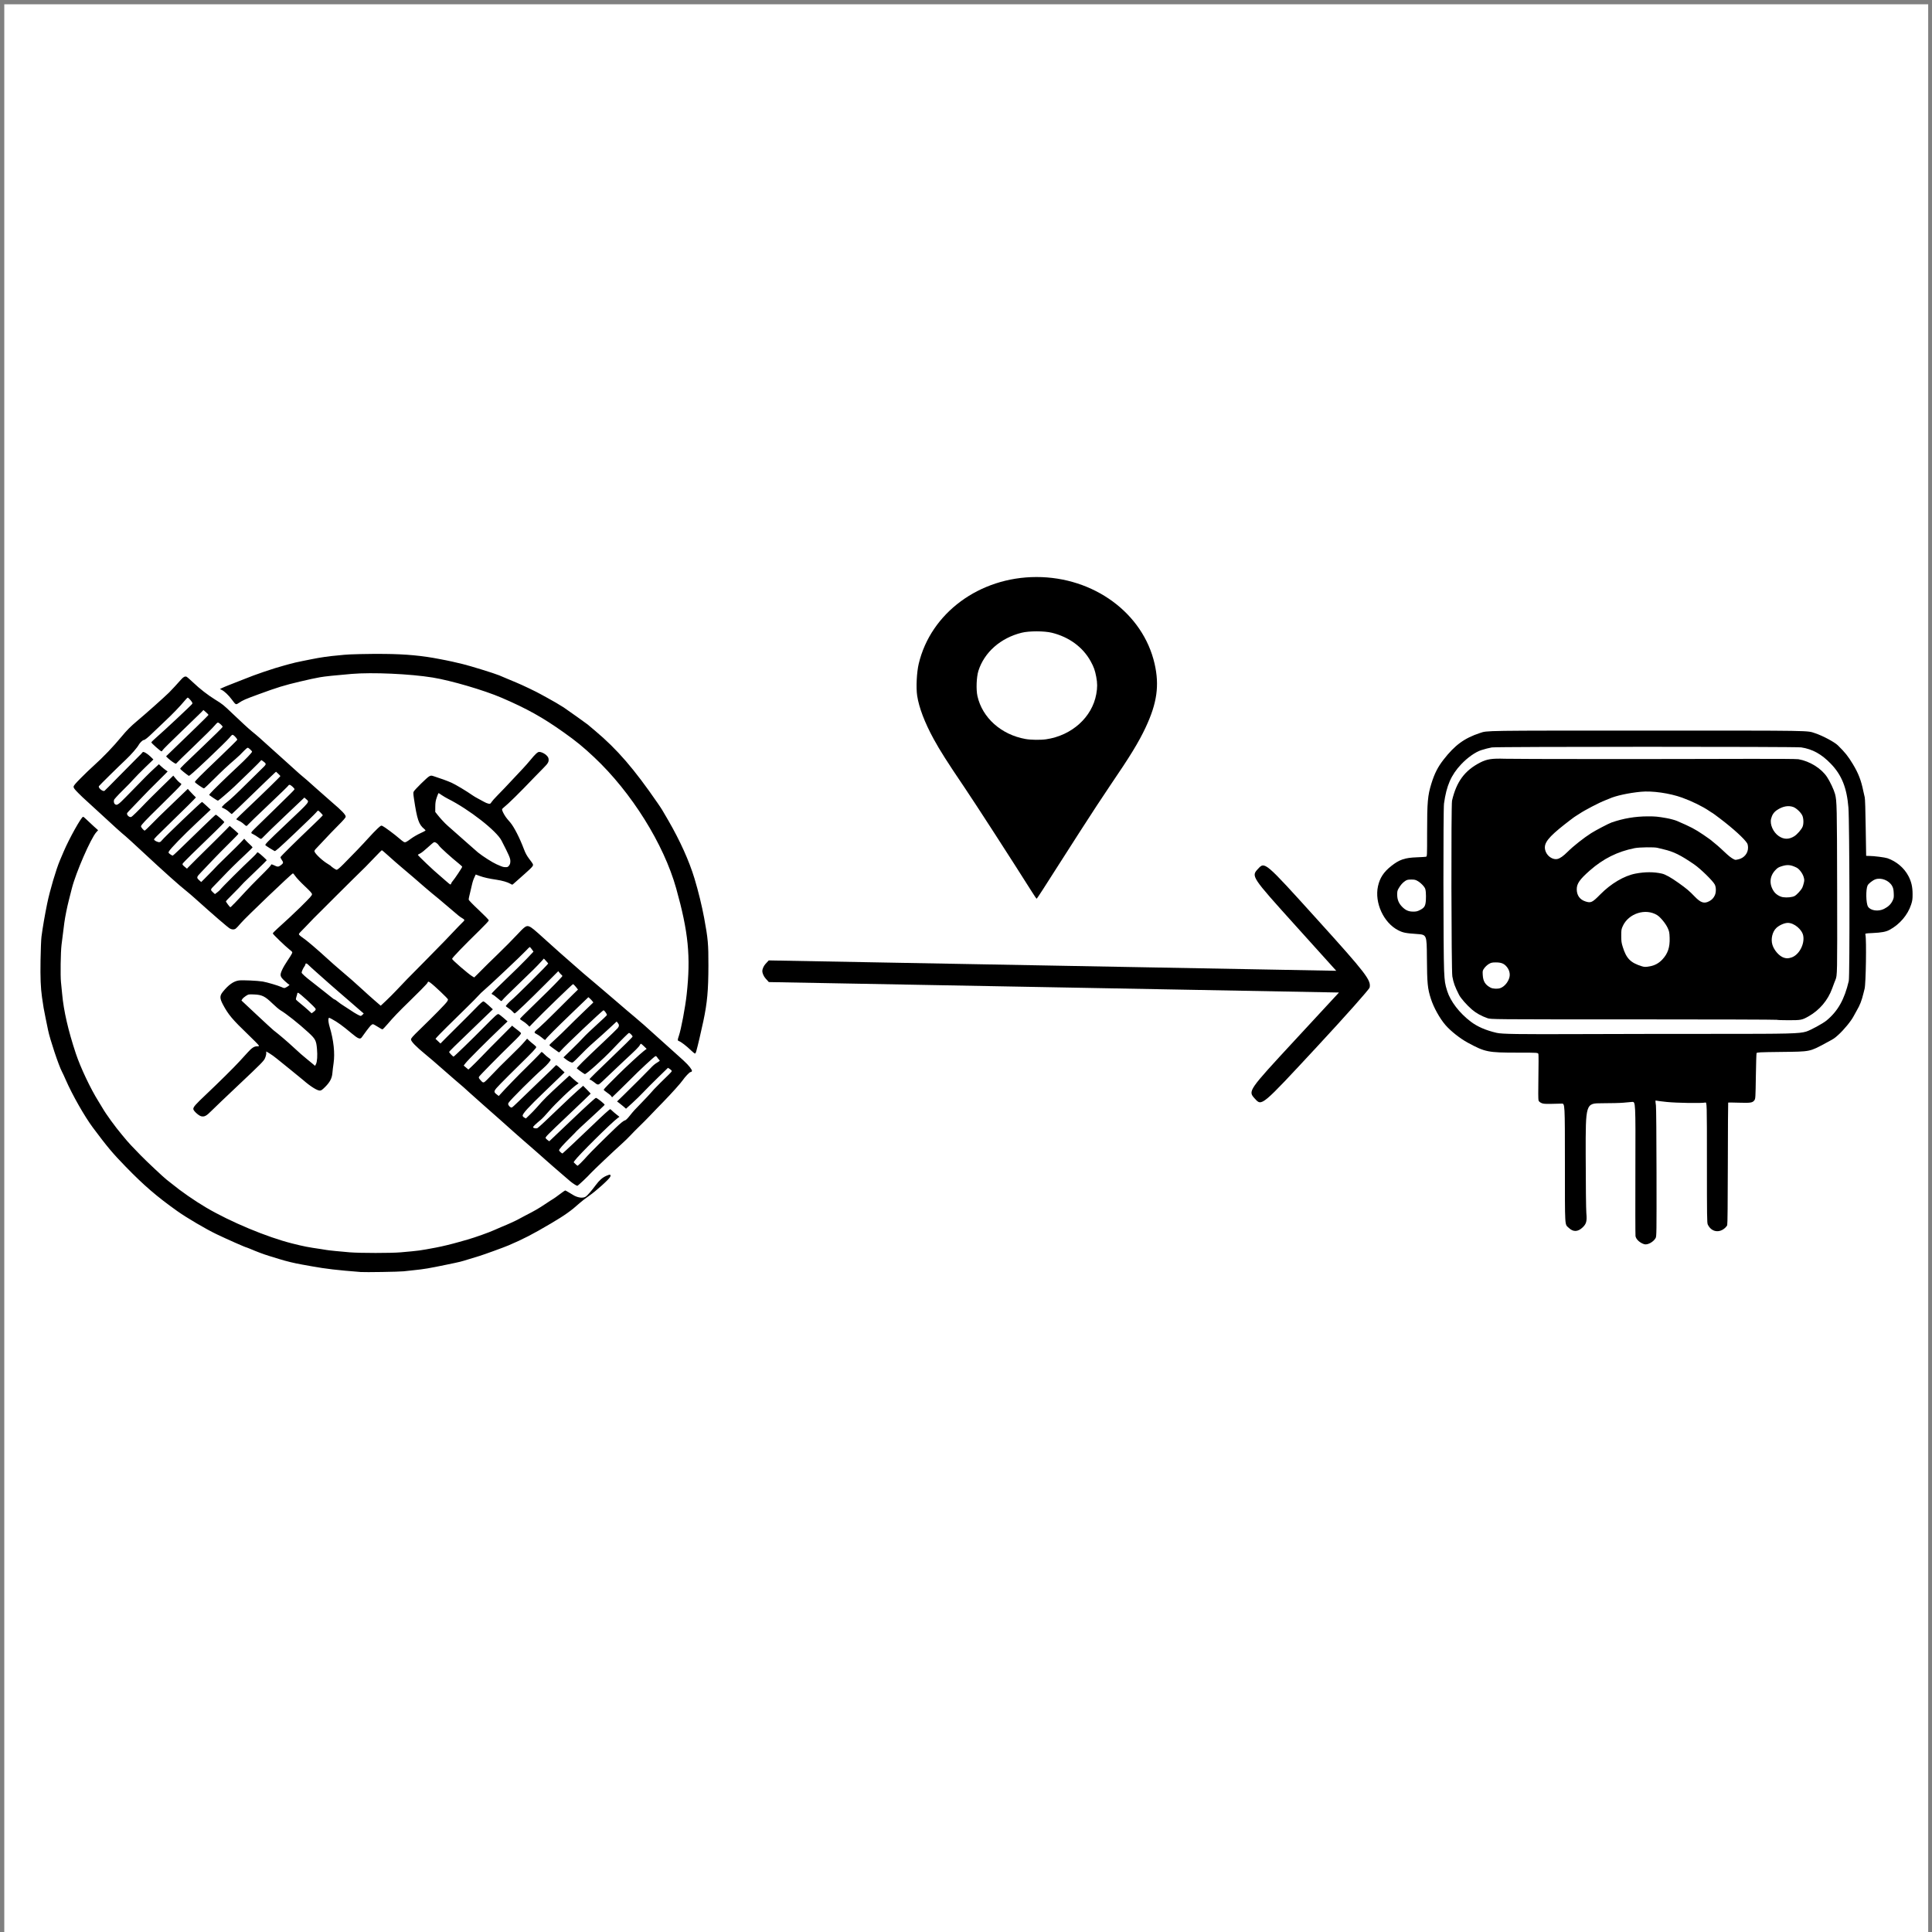
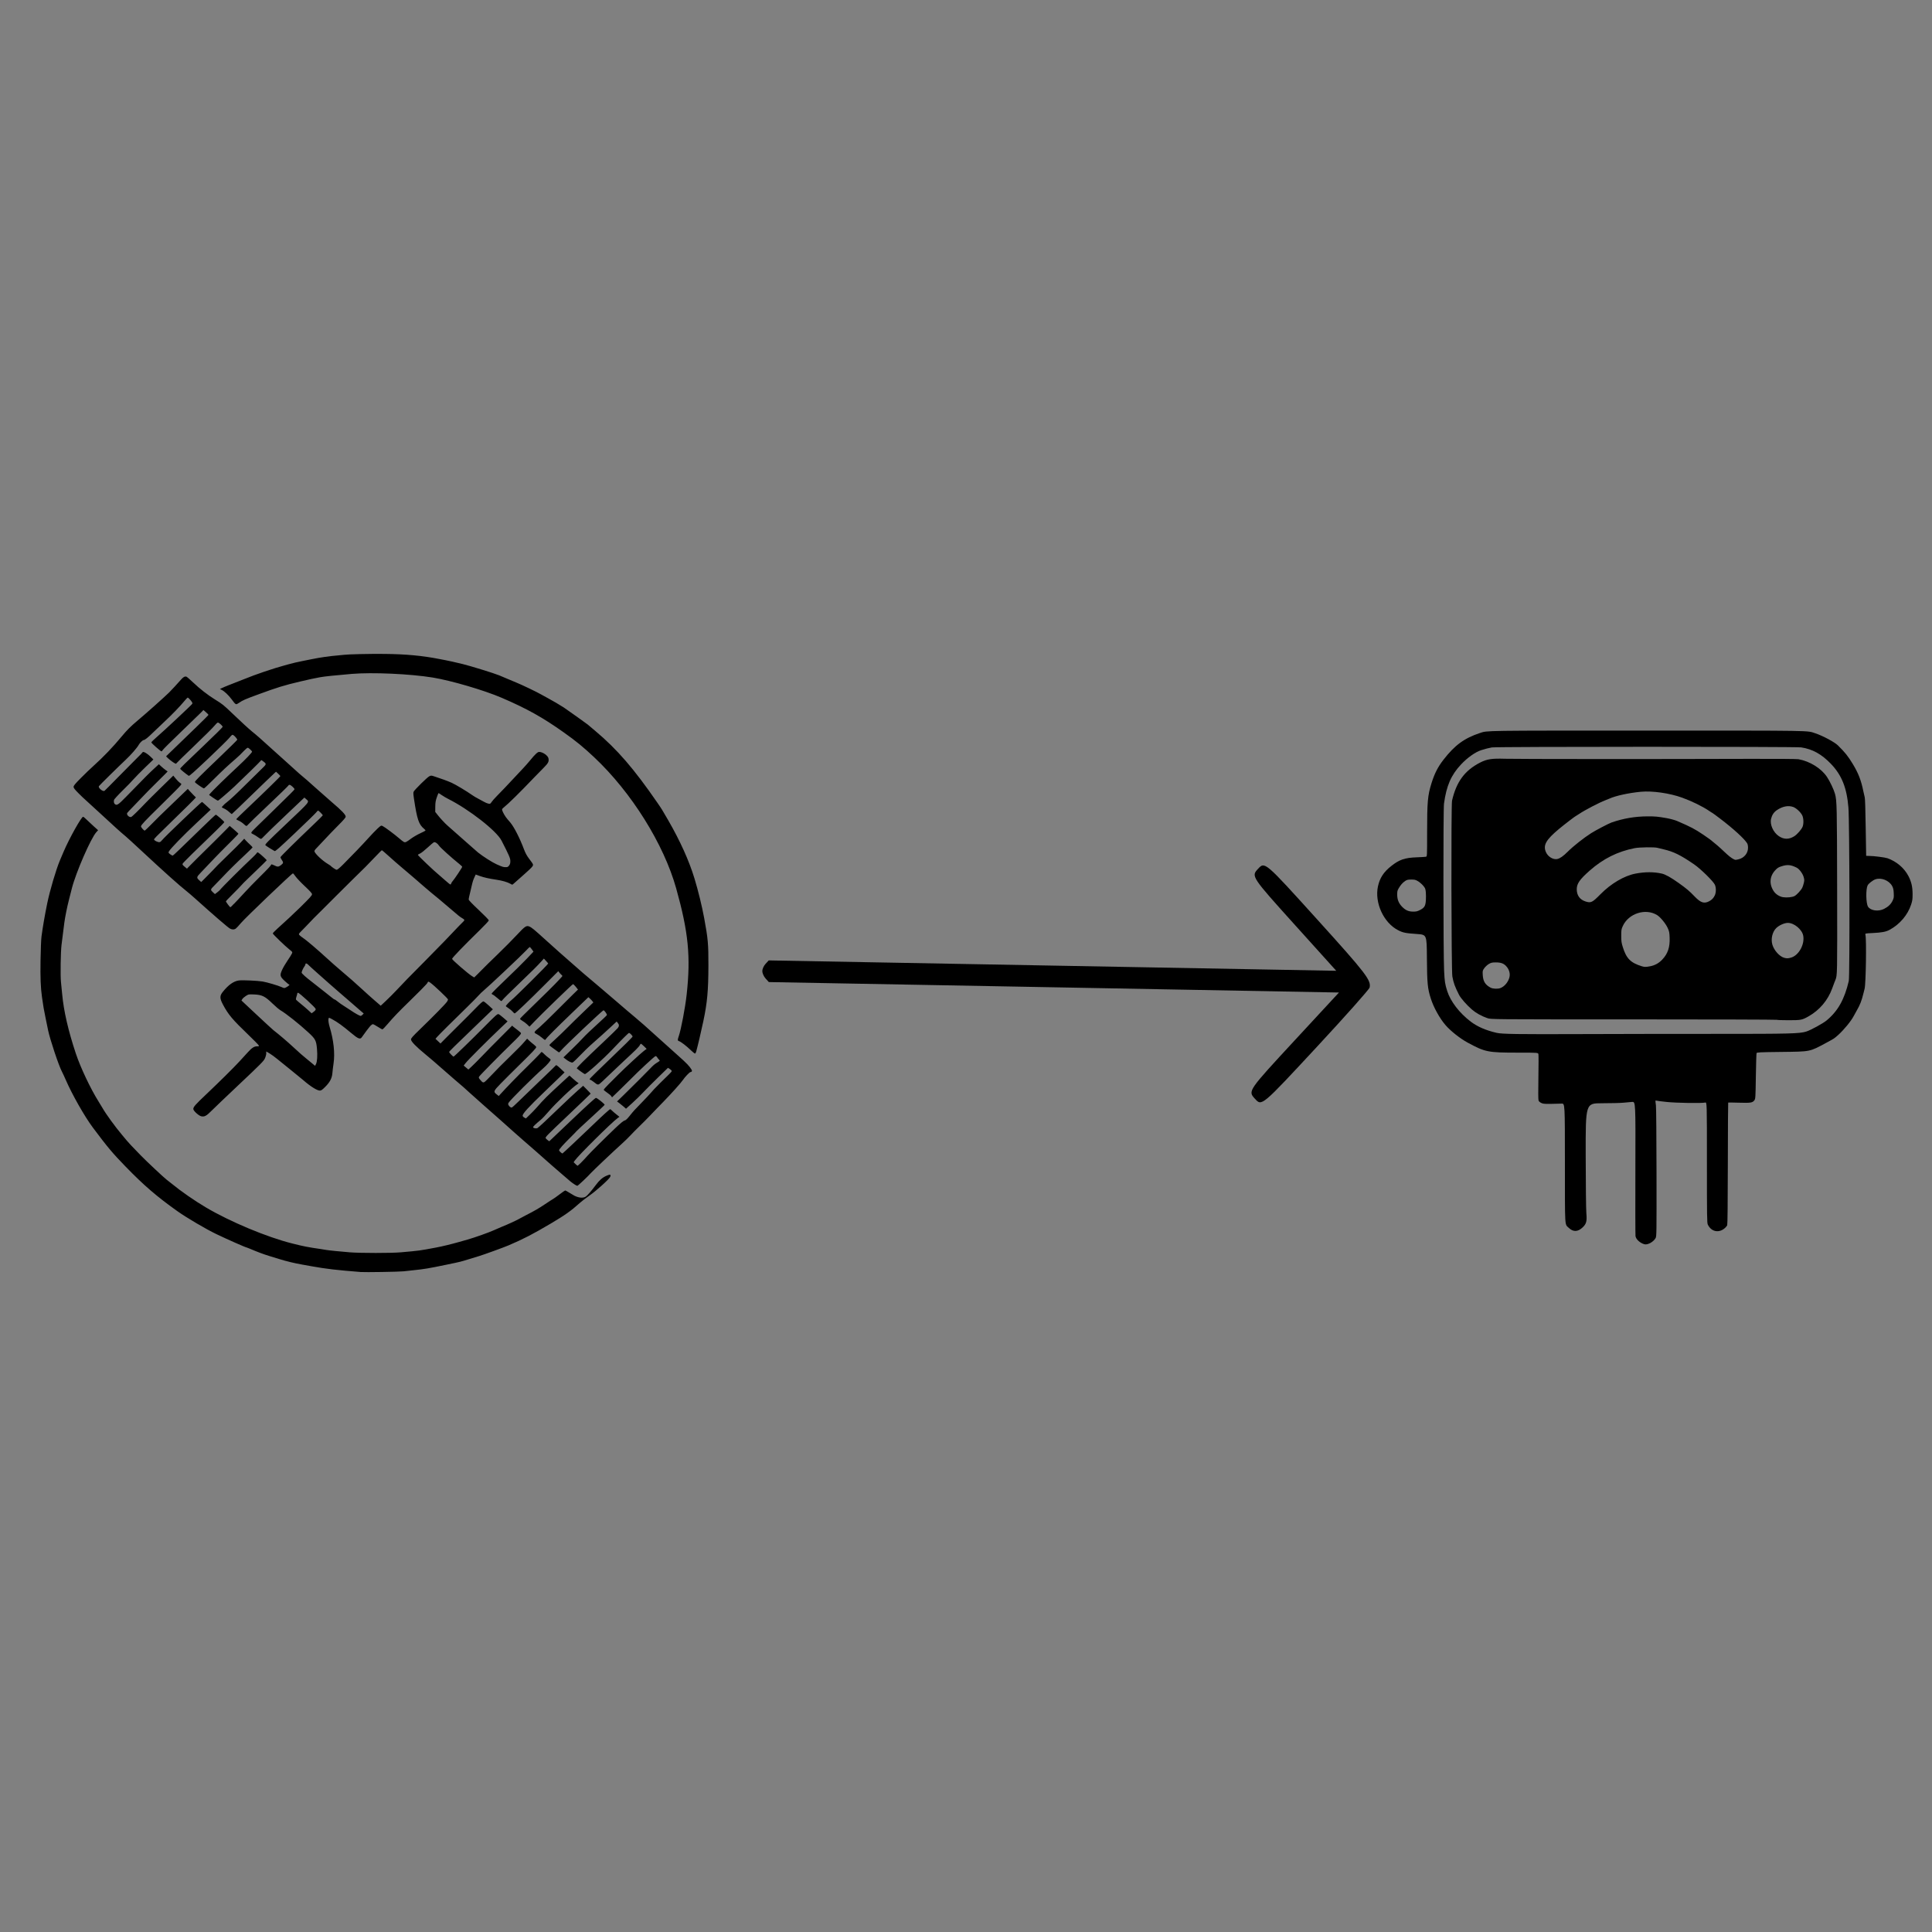
<svg xmlns="http://www.w3.org/2000/svg" xmlns:ns1="http://www.inkscape.org/namespaces/inkscape" xmlns:ns2="http://sodipodi.sourceforge.net/DTD/sodipodi-0.dtd" width="150mm" height="150mm" viewBox="0 0 150 150" version="1.1" id="svg3023" xml:space="preserve" ns1:version="1.2.2 (b0a8486541, 2022-12-01)" ns2:docname="location.svg">
  <rect x="0" y="0" width="150" height="150" fill="#808080" stroke="none" />
  <ns2:namedview id="namedview3025" pagecolor="#ffffff" bordercolor="#000000" borderopacity="0.25" ns1:showpageshadow="2" ns1:pageopacity="0.0" ns1:pagecheckerboard="0" ns1:deskcolor="#d1d1d1" ns1:document-units="mm" showgrid="false" ns1:zoom="0.7500982" ns1:cx="397.28132" ns1:cy="243.30148" ns1:window-width="1854" ns1:window-height="1011" ns1:window-x="66" ns1:window-y="32" ns1:window-maximized="1" ns1:current-layer="layer6" />
  <defs id="defs3020" />
  <g ns1:groupmode="layer" id="layer6" ns1:label="Layer 2">
-     <rect style="fill:#ffffff;stroke-width:0.265" id="rect3042" width="149.372" height="149.773" x="0.332" y="0.333" />
    <g id="g3392" transform="matrix(0.449,0,0,0.557,236.212,80.445)">
      <path style="fill:#000000;stroke-width:0.086" d="m -218.854,-2.276 c -0.038,-0.033 -11.174,-0.06 -24.746,-0.06 -24.677,0 -24.677,0 -25.281,-0.169 -1.05,-0.293 -1.968,-0.706 -2.702,-1.216 -0.867,-0.602 -1.907,-1.558 -2.201,-2.023 -0.726,-1.147 -0.963,-1.673 -1.165,-2.58 -0.179,-0.804 -0.228,-23.896 -0.052,-24.504 0.764,-2.646 2.192,-4.202 4.87,-5.309 1.16,-0.479 2.023,-0.586 4.265,-0.526 1.842,0.049 26.336,0.057 42.045,0.014 4.623,-0.013 8.428,0.009 8.715,0.05 1.964,0.279 3.948,1.273 4.943,2.475 0.513,0.619 1.197,1.791 1.39,2.378 0.314,0.955 0.334,1.704 0.361,13.37 0.028,11.925 0.028,11.885 -0.301,12.552 -0.049,0.099 -0.129,0.26 -0.179,0.359 -0.05,0.099 -0.219,0.467 -0.377,0.818 -0.74,1.648 -2.18,3.02 -4.079,3.887 -1.126,0.514 -1.31,0.543 -3.475,0.543 -1.079,0 -1.993,-0.027 -2.031,-0.06 z m -47.791,-4.421 c 0.696,-0.201 1.357,-0.834 1.565,-1.499 0.151,-0.483 -0.011,-1.015 -0.438,-1.445 -0.466,-0.469 -0.973,-0.637 -1.908,-0.635 -0.648,0.002 -0.824,0.033 -1.217,0.22 -0.253,0.12 -0.602,0.379 -0.776,0.575 -0.307,0.348 -0.314,0.374 -0.273,0.958 0.063,0.889 0.429,1.367 1.351,1.763 0.395,0.17 1.22,0.201 1.697,0.063 z m 25.85,-3.033 c 0.861,-0.128 1.547,-0.43 2.152,-0.948 0.951,-0.813 1.326,-1.706 1.268,-3.022 -0.034,-0.761 -0.069,-0.903 -0.341,-1.382 -0.351,-0.617 -1.246,-1.496 -1.817,-1.784 -1.988,-1.003 -4.94,-0.248 -5.942,1.521 -0.249,0.439 -0.27,0.548 -0.27,1.355 0,0.75 0.038,0.977 0.262,1.556 0.625,1.62 1.345,2.208 3.305,2.697 0.445,0.111 0.674,0.112 1.383,0.006 z m 24.478,-1.232 c 1.305,-0.334 2.323,-1.854 2.039,-3.047 -0.204,-0.86 -1.573,-1.776 -2.653,-1.776 -0.586,0 -1.475,0.315 -1.993,0.706 -0.686,0.519 -0.985,1.542 -0.683,2.342 0.299,0.793 1.205,1.61 2.004,1.808 0.465,0.115 0.736,0.108 1.286,-0.033 z m -14.184,-7.856 c 0.445,-0.198 0.71,-0.425 0.931,-0.798 0.243,-0.411 0.248,-1.099 0.009,-1.5 -0.295,-0.496 -2.467,-2.211 -3.579,-2.825 -2.344,-1.296 -3.556,-1.777 -5.285,-2.098 -0.408,-0.076 -0.888,-0.17 -1.066,-0.209 -0.528,-0.116 -3.114,-0.086 -3.94,0.046 -2.95,0.472 -5.421,1.465 -7.741,3.111 -1.774,1.259 -2.276,1.844 -2.265,2.645 0.011,0.83 0.539,1.42 1.495,1.669 0.951,0.249 1.184,0.16 2.575,-0.978 1.845,-1.511 4.128,-2.597 6.093,-2.899 1.646,-0.253 3.174,-0.253 4.559,-9e-6 0.613,0.112 1.557,0.537 2.886,1.301 1.394,0.801 1.852,1.112 2.781,1.893 1.052,0.883 1.658,1.036 2.545,0.642 z m 14.736,-0.714 c 0.384,-0.169 1.127,-0.821 1.332,-1.169 0.075,-0.128 0.192,-0.42 0.259,-0.65 0.107,-0.366 0.102,-0.472 -0.035,-0.848 -0.179,-0.488 -0.757,-1.105 -1.205,-1.285 -1.01,-0.407 -1.594,-0.451 -2.602,-0.195 -0.554,0.141 -0.734,0.234 -1.131,0.584 -0.974,0.859 -1.036,1.983 -0.164,2.968 0.331,0.374 0.995,0.698 1.563,0.763 0.684,0.079 1.597,0.002 1.983,-0.168 z m -9.65,-5.125 c 0.946,-0.2 1.594,-0.849 1.594,-1.595 0,-0.269 -0.058,-0.508 -0.153,-0.63 -0.501,-0.648 -2.374,-2.026 -4.66,-3.428 -0.718,-0.44 -1.326,-0.801 -1.351,-0.801 -0.025,0 -0.278,-0.128 -0.563,-0.286 -1.128,-0.621 -2.989,-1.356 -4.677,-1.846 -2.156,-0.626 -5.161,-0.972 -7.125,-0.819 -2.125,0.165 -4.36,0.558 -5.437,0.955 -0.102,0.038 -0.431,0.144 -0.731,0.237 -1.025,0.316 -3.572,1.386 -4.447,1.868 -0.29,0.16 -0.546,0.29 -0.568,0.29 -0.088,0 -1.997,1.177 -2.968,1.829 -2.268,1.525 -2.79,2.272 -2.262,3.241 0.352,0.644 1.257,1.081 1.975,0.952 0.463,-0.083 1.027,-0.404 1.793,-1.019 0.969,-0.779 2.768,-1.924 4.055,-2.584 0.777,-0.398 3.031,-1.349 3.523,-1.486 2.071,-0.577 4.097,-0.852 6.297,-0.853 1.295,-6.03e-4 1.67,0.028 3.206,0.245 0.602,0.085 1.457,0.271 1.808,0.393 2.447,0.852 3.062,1.112 4.589,1.942 0.803,0.436 1.458,0.824 1.576,0.933 0.026,0.024 0.218,0.15 0.427,0.28 0.209,0.13 0.626,0.421 0.927,0.646 0.301,0.225 0.818,0.611 1.149,0.859 0.573,0.428 1.202,0.756 1.466,0.764 0.067,0.002 0.317,-0.037 0.556,-0.088 z m 9.593,-3.206 c 0.496,-0.25 1.243,-0.942 1.439,-1.331 0.205,-0.409 0.177,-1.173 -0.058,-1.569 -0.261,-0.44 -1.034,-1.023 -1.563,-1.178 -0.85,-0.249 -1.867,-0.09 -2.835,0.445 -0.521,0.288 -0.828,0.658 -0.995,1.201 -0.241,0.783 0.364,1.881 1.328,2.412 0.879,0.484 1.751,0.49 2.684,0.02 z" id="path3364" />
      <path style="fill:#000000;stroke-width:0.085" d="m -241.761,29.005 c -0.758,-0.183 -1.418,-0.674 -1.517,-1.129 -0.03,-0.14 -0.04,-4.414 -0.021,-9.497 0.034,-9.242 0.034,-9.242 -0.568,-9.209 -0.331,0.018 -1.007,0.067 -1.501,0.109 -0.494,0.042 -2.168,0.076 -3.719,0.076 -2.82,0 -2.82,0 -2.803,7.231 0.01,4.251 0.056,7.58 0.112,8.077 0.126,1.123 0.009,1.493 -0.63,1.989 -0.834,0.647 -1.642,0.669 -2.42,0.064 -0.707,-0.55 -0.653,0.201 -0.656,-9.041 -0.003,-8.281 -0.003,-8.281 -0.554,-8.269 -2.901,0.063 -3.119,0.057 -3.519,-0.088 -0.255,-0.092 -0.43,-0.217 -0.487,-0.348 -0.057,-0.129 -0.066,-1.31 -0.025,-3.224 0.036,-1.661 0.037,-3.116 0.003,-3.233 -0.062,-0.212 -0.062,-0.212 -3.579,-0.212 -5.159,0 -5.628,-0.075 -8.648,-1.393 -1.314,-0.573 -2.943,-1.611 -3.839,-2.445 -0.99,-0.922 -2.03,-2.428 -2.52,-3.65 -0.583,-1.454 -0.664,-2.125 -0.697,-5.78 -0.028,-3.174 -0.028,-3.174 -1.718,-3.268 -1.983,-0.11 -2.413,-0.18 -3.263,-0.531 -2.511,-1.039 -4.102,-3.843 -3.477,-6.13 0.316,-1.156 0.98,-1.977 2.264,-2.798 1.431,-0.916 2.358,-1.171 4.485,-1.233 0.732,-0.021 1.424,-0.056 1.538,-0.076 0.207,-0.037 0.207,-0.037 0.207,-3.35 0,-4.284 0.099,-5.194 0.746,-6.867 0.542,-1.401 1.106,-2.293 2.104,-3.328 1.941,-2.013 3.596,-2.988 6.286,-3.703 1.318,-0.351 0.249,-0.338 29.014,-0.338 29.138,0 27.48,-0.021 28.968,0.375 1.29,0.344 3.33,1.222 3.911,1.684 1.259,1 1.75,1.495 2.593,2.616 0.94,1.25 1.432,2.27 1.796,3.725 0.087,0.349 0.203,0.759 0.257,0.911 0.06,0.17 0.124,1.798 0.165,4.2 0.037,2.157 0.072,3.932 0.079,3.942 0.007,0.011 0.271,0.02 0.587,0.02 0.74,8.99e-4 2.683,0.201 3.099,0.32 1.567,0.446 2.893,1.355 3.625,2.486 0.508,0.784 0.713,1.499 0.717,2.504 0.003,0.708 -0.034,0.926 -0.25,1.462 -0.584,1.451 -1.97,2.763 -3.725,3.527 -0.637,0.277 -1.364,0.387 -2.97,0.448 -1.271,0.048 -1.271,0.048 -1.206,0.258 0.195,0.625 0.076,6.822 -0.144,7.5 -0.057,0.174 -0.146,0.46 -0.198,0.634 -0.308,1.024 -0.609,1.65 -1.151,2.394 -0.165,0.227 -0.414,0.591 -0.554,0.808 -0.432,0.674 -1.713,1.93 -2.677,2.622 -0.69,0.496 -0.643,0.471 -2.073,1.091 -2.907,1.26 -2.638,1.216 -7.776,1.265 -3.773,0.036 -4.201,0.053 -4.257,0.169 -0.034,0.071 -0.089,1.527 -0.121,3.235 -0.056,2.962 -0.067,3.115 -0.246,3.322 -0.309,0.357 -0.637,0.4 -2.659,0.35 -1.01,-0.025 -1.856,-0.033 -1.88,-0.019 -0.024,0.014 -0.051,3.836 -0.06,8.491 -0.011,5.512 -0.049,8.517 -0.109,8.614 -0.051,0.082 -0.189,0.225 -0.308,0.319 -1.034,0.82 -2.438,0.625 -3.051,-0.424 -0.134,-0.229 -0.148,-1.081 -0.148,-8.656 0,-8.402 0,-8.402 -0.298,-8.345 -0.598,0.115 -4.934,0.061 -6.653,-0.083 -0.92,-0.077 -1.736,-0.161 -1.813,-0.187 -0.165,-0.055 -0.168,-0.013 -0.052,0.677 0.048,0.284 0.092,4.416 0.1,9.368 0.015,8.511 0.008,8.869 -0.156,9.111 -0.371,0.547 -1.396,0.997 -1.961,0.861 z m 12.579,-29.32 c 12.548,0.005 14.261,-0.031 15.425,-0.321 0.75,-0.187 2.873,-1.119 3.506,-1.539 1.962,-1.303 3.101,-2.933 3.851,-5.508 0.188,-0.647 0.135,-22.253 -0.06,-24.17 -0.281,-2.772 -1.158,-4.535 -3.039,-6.11 -1.612,-1.349 -3.177,-2.046 -5.129,-2.285 -0.938,-0.114 -52.689,-0.109 -53.483,0.005 -0.565,0.082 -1.104,0.193 -1.842,0.381 -1,0.254 -2.386,1.042 -3.47,1.972 -1.739,1.491 -2.542,2.975 -2.969,5.482 -0.143,0.837 -0.127,20.815 0.018,23.268 0.092,1.548 0.153,1.875 0.54,2.86 0.568,1.445 2.114,3.063 4.069,4.259 1.158,0.708 2.605,1.213 4.48,1.564 0.925,0.173 3.694,0.206 14.599,0.172 6.287,-0.019 16.864,-0.033 23.505,-0.03 z M -280.544,-17.58 c 0.762,-0.311 0.945,-0.553 1.016,-1.338 0.031,-0.344 0.026,-0.862 -0.009,-1.152 -0.059,-0.474 -0.105,-0.565 -0.462,-0.908 -0.218,-0.21 -0.618,-0.487 -0.888,-0.616 -0.425,-0.203 -0.584,-0.234 -1.18,-0.231 -0.581,0.003 -0.746,0.036 -1.056,0.209 -0.445,0.248 -0.765,0.542 -1.109,1.016 -0.225,0.309 -0.258,0.432 -0.251,0.924 0.009,0.646 0.269,1.16 0.817,1.619 0.593,0.496 1.108,0.688 1.874,0.698 0.581,0.007 0.776,-0.027 1.249,-0.22 z m 80.245,-0.157 c 0.729,-0.298 1.19,-0.656 1.479,-1.148 0.208,-0.354 0.23,-0.471 0.195,-1.045 -0.031,-0.514 -0.088,-0.718 -0.28,-1.001 -0.529,-0.779 -1.905,-1.215 -2.909,-0.921 -0.457,0.134 -1.181,0.593 -1.33,0.844 -0.332,0.56 -0.285,2.504 0.072,2.961 0.438,0.561 1.787,0.712 2.773,0.31 z" id="path3360" />
    </g>
    <path style="fill:#000000;stroke-width:0.107" d="m 97.422,85.296 c -0.537,-0.595 -0.541,-0.59 3.14,-4.568 L 103.957,77.059 81.824,76.653 59.692,76.248 59.439,75.968 c -0.139,-0.154 -0.253,-0.411 -0.254,-0.57 -6.97e-4,-0.16 0.112,-0.412 0.25,-0.561 l 0.251,-0.271 22.03,0.403 22.03,0.403 -3.164,-3.509 c -3.432,-3.806 -3.446,-3.827 -2.916,-4.398 0.537,-0.58 0.501,-0.611 4.597,3.917 3.797,4.197 4.204,4.726 4.073,5.292 -0.033,0.142 -1.867,2.205 -4.076,4.585 -4.353,4.689 -4.293,4.639 -4.837,4.036 z" id="path250-6-2" />
  </g>
  <g ns1:label="Layer 1" ns1:groupmode="layer" id="layer1">
-     <path style="fill:#000000;stroke-width:0.047" d="m 80.138,69.274 c -1.557,-2.469 -4.427,-6.912 -5.26,-8.142 -1.315,-1.942 -1.9,-2.862 -2.387,-3.754 -0.701,-1.285 -1.142,-2.444 -1.282,-3.363 -0.095,-0.626 -0.037,-1.815 0.12,-2.477 0.935,-3.945 4.719,-6.735 9.139,-6.738 4.449,-0.003 8.275,2.805 9.174,6.731 0.385,1.683 0.192,3.055 -0.694,4.946 -0.533,1.138 -1.204,2.236 -2.747,4.498 -0.495,0.725 -1.576,2.374 -2.402,3.664 -0.826,1.29 -1.702,2.658 -1.946,3.039 -0.244,0.381 -0.645,1.009 -0.892,1.396 -0.247,0.387 -0.462,0.703 -0.478,0.702 -0.016,-6.44e-4 -0.171,-0.227 -0.345,-0.503 z m 1.084,-11.876 c 1.991,-0.291 3.569,-1.712 3.892,-3.505 0.092,-0.513 0.092,-0.85 -0.003,-1.346 -0.097,-0.506 -0.186,-0.758 -0.427,-1.197 -0.603,-1.102 -1.679,-1.894 -3.017,-2.223 -0.59,-0.145 -1.765,-0.146 -2.346,-0.002 -1.637,0.406 -2.9,1.519 -3.357,2.958 -0.151,0.477 -0.189,1.457 -0.074,1.965 0.378,1.682 1.843,2.99 3.727,3.328 0.417,0.075 1.171,0.085 1.604,0.022 z" id="path3039" />
    <path style="fill:#000000;stroke-width:0.041" d="m 27.982,98.756 c -1.798,-0.14 -2.672,-0.242 -3.764,-0.439 -0.312,-0.056 -0.653,-0.118 -0.758,-0.136 -0.592,-0.103 -1.23,-0.257 -1.817,-0.44 -0.198,-0.061 -0.549,-0.17 -0.782,-0.241 -0.394,-0.12 -0.922,-0.319 -1.449,-0.545 -0.123,-0.053 -0.234,-0.096 -0.246,-0.096 -0.077,0 -1.468,-0.613 -2.366,-1.043 C 15.988,95.428 14.486,94.543 13.763,94.029 12.171,92.896 11.179,92.042 9.763,90.586 8.74,89.534 8.339,89.056 7.207,87.54 6.565,86.68 5.598,84.977 5.102,83.833 c -0.104,-0.241 -0.237,-0.526 -0.295,-0.635 -0.246,-0.459 -0.938,-2.533 -1.075,-3.221 -0.026,-0.132 -0.113,-0.554 -0.193,-0.939 -0.133,-0.638 -0.18,-0.914 -0.279,-1.618 -0.105,-0.747 -0.135,-1.517 -0.113,-2.877 0.013,-0.791 0.045,-1.609 0.073,-1.818 0.094,-0.717 0.262,-1.692 0.444,-2.578 0.212,-1.027 0.688,-2.639 0.992,-3.357 0.065,-0.154 0.195,-0.46 0.289,-0.679 0.429,-1.007 1.373,-2.697 1.507,-2.697 0.028,0 0.145,0.094 0.26,0.21 0.115,0.115 0.366,0.35 0.557,0.521 l 0.348,0.312 -0.139,0.154 c -0.43,0.475 -1.588,3.136 -1.898,4.358 -0.047,0.187 -0.151,0.593 -0.23,0.903 -0.145,0.567 -0.291,1.294 -0.357,1.775 -0.032,0.233 -0.09,0.693 -0.217,1.718 -0.068,0.544 -0.095,2.404 -0.043,2.877 0.026,0.231 0.068,0.653 0.093,0.939 0.117,1.299 0.472,2.842 1.062,4.616 0.36,1.083 1.141,2.733 1.759,3.716 0.104,0.165 0.245,0.399 0.315,0.519 0.275,0.479 0.998,1.473 1.511,2.078 0.14,0.165 0.311,0.37 0.381,0.457 0.12,0.148 0.382,0.426 1.074,1.138 0.441,0.454 1.792,1.722 2.005,1.882 0.102,0.077 0.276,0.213 0.385,0.303 0.733,0.603 1.788,1.335 2.683,1.863 1.889,1.114 4.725,2.298 6.676,2.787 0.946,0.237 1.191,0.285 2.261,0.441 0.174,0.025 0.355,0.055 0.401,0.065 0.129,0.028 1.108,0.128 1.817,0.184 0.819,0.065 3.211,0.066 3.951,4.6e-4 1.472,-0.13 1.434,-0.125 2.747,-0.371 0.471,-0.088 1.195,-0.264 1.796,-0.435 0.163,-0.046 0.457,-0.13 0.655,-0.186 0.563,-0.16 1.682,-0.558 2.064,-0.735 0.191,-0.088 0.465,-0.207 0.608,-0.264 0.445,-0.177 1.057,-0.457 1.3,-0.593 0.128,-0.072 0.366,-0.199 0.528,-0.282 0.695,-0.355 1.003,-0.532 1.521,-0.879 0.302,-0.202 0.587,-0.387 0.634,-0.41 0.046,-0.023 0.264,-0.179 0.484,-0.346 0.22,-0.167 0.417,-0.304 0.438,-0.304 0.021,0 0.165,0.079 0.319,0.175 0.154,0.096 0.328,0.199 0.386,0.229 0.345,0.177 0.696,0.205 0.893,0.073 0.133,-0.09 0.441,-0.445 0.776,-0.896 0.281,-0.377 0.509,-0.577 0.819,-0.717 0.295,-0.133 0.377,-0.112 0.3,0.079 -0.071,0.176 -1.107,1.11 -1.626,1.465 -0.256,0.175 -0.588,0.43 -0.739,0.567 -0.657,0.596 -1.162,0.954 -2.24,1.59 -1.441,0.85 -2.129,1.205 -3.296,1.703 -0.365,0.156 -1.926,0.722 -2.282,0.829 -0.198,0.059 -0.559,0.169 -0.803,0.245 -0.635,0.197 -0.604,0.19 -1.669,0.411 -1.441,0.299 -1.766,0.354 -2.62,0.442 -0.232,0.024 -0.575,0.061 -0.761,0.083 -0.337,0.039 -2.999,0.083 -3.359,0.055 z m 16.628,-6.799 c -0.207,-0.127 -0.332,-0.228 -0.951,-0.771 -0.267,-0.234 -0.581,-0.505 -0.697,-0.602 -0.116,-0.097 -0.392,-0.34 -0.613,-0.539 -0.221,-0.2 -0.515,-0.461 -0.655,-0.58 -0.139,-0.119 -0.377,-0.327 -0.528,-0.462 -0.151,-0.135 -0.389,-0.341 -0.529,-0.459 -0.139,-0.118 -0.473,-0.412 -0.742,-0.654 -0.633,-0.57 -1.495,-1.335 -2.342,-2.078 -0.372,-0.326 -0.864,-0.766 -1.095,-0.976 -0.488,-0.446 -0.388,-0.359 -1.189,-1.042 -0.348,-0.297 -0.86,-0.744 -1.139,-0.994 -0.279,-0.25 -0.766,-0.667 -1.082,-0.926 -0.746,-0.612 -1.137,-1.014 -1.137,-1.169 0,-0.095 0.12,-0.232 0.687,-0.781 1.105,-1.071 1.971,-1.955 2.11,-2.155 0.042,-0.06 0.076,-0.137 0.076,-0.172 2.54e-4,-0.066 -1.088,-1.098 -1.366,-1.295 -0.133,-0.095 -0.169,-0.105 -0.2,-0.058 -0.021,0.031 -0.039,0.066 -0.039,0.077 -2.53e-4,0.011 -0.072,0.093 -0.159,0.182 -0.087,0.089 -0.242,0.251 -0.345,0.359 -0.102,0.109 -0.502,0.504 -0.887,0.878 -0.825,0.8 -1.259,1.254 -1.712,1.788 -0.181,0.214 -0.355,0.39 -0.385,0.39 -0.031,0 -0.193,-0.09 -0.362,-0.2 -0.169,-0.11 -0.338,-0.2 -0.376,-0.2 -0.038,0 -0.117,0.049 -0.176,0.11 -0.103,0.106 -0.533,0.672 -0.683,0.899 -0.126,0.19 -0.283,0.131 -0.799,-0.302 -0.702,-0.589 -1.085,-0.866 -1.519,-1.1 -0.236,-0.127 -0.24,-0.128 -0.268,-0.044 -0.034,0.1 0.003,0.375 0.089,0.657 0.309,1.026 0.417,2.039 0.301,2.822 -0.037,0.25 -0.078,0.589 -0.091,0.754 -0.032,0.399 -0.191,0.705 -0.562,1.074 -0.232,0.232 -0.309,0.284 -0.414,0.284 -0.212,0 -0.731,-0.326 -1.28,-0.805 -0.129,-0.112 -0.568,-0.471 -0.976,-0.798 -0.408,-0.327 -0.889,-0.715 -1.069,-0.864 -0.18,-0.149 -0.441,-0.338 -0.581,-0.421 l -0.254,-0.15 v 0.159 c 0,0.087 -0.048,0.262 -0.107,0.389 -0.095,0.202 -0.331,0.441 -1.975,1.991 -1.027,0.969 -2.012,1.909 -2.189,2.089 -0.372,0.38 -0.539,0.465 -0.783,0.403 -0.203,-0.052 -0.608,-0.427 -0.608,-0.563 2.62e-4,-0.162 0.154,-0.337 1.002,-1.139 0.991,-0.937 2.168,-2.102 2.574,-2.548 0.16,-0.176 0.319,-0.349 0.354,-0.386 0.035,-0.037 0.168,-0.183 0.296,-0.324 0.317,-0.35 0.498,-0.469 0.716,-0.469 0.167,0 0.172,-0.004 0.125,-0.09 -0.027,-0.049 -0.378,-0.405 -0.778,-0.789 -1.258,-1.208 -1.572,-1.581 -1.989,-2.366 -0.253,-0.477 -0.257,-0.675 -0.017,-0.975 0.44,-0.551 0.845,-0.839 1.257,-0.894 0.278,-0.037 1.47,0.017 1.85,0.083 0.348,0.061 1.177,0.305 1.449,0.426 0.223,0.1 0.224,0.1 0.372,0.024 0.17,-0.086 0.31,-0.215 0.234,-0.215 -0.027,0 -0.181,-0.122 -0.341,-0.272 -0.376,-0.351 -0.399,-0.441 -0.214,-0.86 0.074,-0.167 0.262,-0.492 0.42,-0.721 0.157,-0.23 0.311,-0.475 0.342,-0.546 0.056,-0.128 0.056,-0.129 -0.173,-0.309 -0.348,-0.274 -1.307,-1.201 -1.307,-1.262 0,-0.03 0.157,-0.194 0.349,-0.365 0.529,-0.471 1.362,-1.248 1.764,-1.645 0.813,-0.803 0.93,-0.933 0.93,-1.034 0,-0.075 -0.141,-0.232 -0.564,-0.629 -0.31,-0.291 -0.633,-0.633 -0.718,-0.759 -0.084,-0.126 -0.175,-0.23 -0.2,-0.23 -0.082,0 -3.685,3.442 -4.023,3.844 -0.179,0.213 -0.368,0.415 -0.42,0.45 -0.123,0.082 -0.277,0.079 -0.443,-0.008 -0.157,-0.082 -1.268,-1.041 -2.739,-2.364 -0.21,-0.189 -0.495,-0.432 -0.634,-0.542 C 13.934,68.758 12.705,67.658 11.017,66.086 10.412,65.523 9.842,65.001 9.75,64.927 9.441,64.677 8.827,64.125 7.826,63.194 7.28,62.687 6.748,62.199 6.643,62.11 c -0.105,-0.089 -0.357,-0.329 -0.56,-0.534 -0.286,-0.288 -0.37,-0.398 -0.37,-0.486 0,-0.091 0.113,-0.228 0.564,-0.684 0.31,-0.314 0.762,-0.747 1.004,-0.963 0.718,-0.642 1.522,-1.481 2.171,-2.269 0.386,-0.468 0.699,-0.783 1.173,-1.18 0.686,-0.574 2.084,-1.819 2.504,-2.229 0.156,-0.152 0.702,-0.743 0.924,-0.999 0.17,-0.196 0.289,-0.264 0.414,-0.233 0.04,0.01 0.278,0.215 0.53,0.455 0.506,0.485 1.136,0.975 1.695,1.32 0.584,0.36 0.654,0.417 1.358,1.091 0.686,0.657 1.264,1.188 1.524,1.399 0.4,0.324 0.641,0.536 1.5,1.318 0.511,0.466 1.063,0.962 1.225,1.102 0.163,0.14 0.4,0.355 0.528,0.477 0.128,0.122 0.318,0.293 0.423,0.381 0.487,0.405 0.66,0.555 1.351,1.178 0.407,0.366 0.939,0.835 1.183,1.042 0.742,0.629 1.056,0.958 1.056,1.106 0,0.075 -0.155,0.256 -0.603,0.705 -0.332,0.332 -0.793,0.811 -1.024,1.064 -0.232,0.253 -0.511,0.549 -0.621,0.659 -0.148,0.148 -0.194,0.221 -0.175,0.28 0.063,0.196 0.632,0.727 1.029,0.96 0.105,0.061 0.2,0.123 0.211,0.136 0.093,0.11 0.413,0.323 0.484,0.323 0.058,0 0.238,-0.15 0.517,-0.43 0.721,-0.723 1.491,-1.527 1.943,-2.029 0.236,-0.263 0.554,-0.594 0.706,-0.735 0.264,-0.246 0.281,-0.255 0.391,-0.208 0.146,0.063 0.969,0.675 1.303,0.969 0.14,0.123 0.298,0.245 0.35,0.271 0.118,0.058 0.179,0.03 0.581,-0.267 0.163,-0.12 0.472,-0.3 0.688,-0.399 0.216,-0.099 0.402,-0.196 0.414,-0.214 0.012,-0.018 -0.029,-0.074 -0.091,-0.124 -0.428,-0.347 -0.558,-0.728 -0.802,-2.353 -0.056,-0.373 -0.06,-0.482 -0.018,-0.556 0.093,-0.164 1.044,-1.1 1.198,-1.178 0.142,-0.072 0.161,-0.073 0.353,-0.012 0.515,0.163 1.076,0.368 1.388,0.508 0.317,0.142 1.18,0.66 1.624,0.974 0.105,0.074 0.295,0.187 0.423,0.251 0.128,0.064 0.329,0.173 0.447,0.243 0.118,0.07 0.282,0.139 0.364,0.154 0.139,0.025 0.156,0.016 0.248,-0.127 0.054,-0.084 0.242,-0.297 0.418,-0.473 0.175,-0.176 0.445,-0.455 0.599,-0.619 0.497,-0.532 1.097,-1.171 1.408,-1.499 0.167,-0.176 0.431,-0.476 0.587,-0.666 0.371,-0.454 0.563,-0.632 0.682,-0.632 0.271,0 0.679,0.282 0.722,0.499 0.05,0.25 -0.017,0.379 -0.378,0.738 -0.189,0.188 -0.505,0.51 -0.702,0.717 -1.168,1.223 -2.032,2.074 -2.405,2.37 -0.107,0.084 -0.131,0.128 -0.11,0.2 0.055,0.185 0.238,0.498 0.405,0.692 0.094,0.109 0.194,0.226 0.222,0.259 0.304,0.362 0.732,1.198 1.069,2.093 0.108,0.287 0.224,0.498 0.395,0.725 0.354,0.467 0.353,0.463 0.237,0.623 -0.054,0.075 -0.314,0.324 -0.579,0.554 -0.264,0.23 -0.584,0.513 -0.709,0.629 -0.126,0.116 -0.24,0.211 -0.254,0.211 -0.014,-8.3e-5 -0.087,-0.036 -0.163,-0.08 -0.211,-0.121 -0.621,-0.24 -1.044,-0.303 -0.607,-0.09 -0.993,-0.176 -1.324,-0.296 l -0.308,-0.112 -0.078,0.166 c -0.114,0.243 -0.156,0.372 -0.233,0.705 -0.038,0.165 -0.086,0.372 -0.107,0.46 -0.021,0.088 -0.058,0.244 -0.083,0.347 -0.025,0.103 -0.045,0.223 -0.045,0.266 0,0.048 0.298,0.358 0.782,0.812 0.43,0.403 0.782,0.765 0.782,0.804 -9e-5,0.039 -0.319,0.381 -0.708,0.761 -1.232,1.201 -2.145,2.149 -2.145,2.228 0,0.08 1.256,1.166 1.553,1.344 l 0.165,0.098 0.261,-0.255 c 0.144,-0.14 0.345,-0.344 0.448,-0.452 0.103,-0.108 0.597,-0.593 1.099,-1.076 0.502,-0.484 1.172,-1.16 1.49,-1.502 0.625,-0.674 0.748,-0.76 0.966,-0.675 0.193,0.076 0.366,0.217 1.287,1.054 0.465,0.422 0.959,0.865 1.098,0.985 0.26,0.224 0.521,0.453 1.185,1.04 0.493,0.436 0.797,0.699 1.034,0.894 0.105,0.086 0.352,0.295 0.549,0.464 0.198,0.169 0.495,0.422 0.661,0.562 0.166,0.14 0.594,0.506 0.951,0.813 0.843,0.726 0.909,0.782 1.409,1.2 0.527,0.441 0.786,0.67 1.923,1.699 0.5,0.452 1.146,1.033 1.437,1.291 0.7,0.62 0.92,0.85 1.085,1.131 0.053,0.089 0.006,0.175 -0.095,0.175 -0.067,0 -0.433,0.384 -0.59,0.62 -0.147,0.221 -0.893,1.052 -1.541,1.716 -0.128,0.131 -0.347,0.356 -0.487,0.5 -0.14,0.144 -0.399,0.414 -0.576,0.601 -0.176,0.187 -0.509,0.521 -0.738,0.742 -0.23,0.221 -0.549,0.545 -0.71,0.719 -0.161,0.175 -0.474,0.479 -0.695,0.677 -0.588,0.526 -2.246,2.095 -2.387,2.258 -0.215,0.25 -1.011,0.999 -1.059,0.997 -0.026,-0.001 -0.122,-0.049 -0.215,-0.106 z m 0.512,-1.7 c 0.141,-0.137 0.355,-0.367 0.478,-0.51 0.181,-0.212 1.397,-1.42 2.185,-2.172 0.398,-0.38 0.632,-0.567 0.73,-0.586 0.07,-0.013 0.195,-0.133 0.374,-0.358 0.294,-0.369 0.376,-0.459 0.984,-1.081 0.226,-0.231 0.512,-0.536 0.637,-0.679 0.265,-0.304 0.198,-0.232 0.756,-0.798 0.244,-0.247 0.544,-0.541 0.666,-0.653 0.122,-0.112 0.222,-0.231 0.222,-0.265 0,-0.034 -0.066,-0.105 -0.147,-0.156 l -0.146,-0.094 -0.755,0.734 c -0.415,0.404 -0.932,0.922 -1.149,1.153 -0.217,0.231 -0.61,0.615 -0.874,0.854 l -0.48,0.434 -0.2,-0.175 c -0.11,-0.096 -0.267,-0.222 -0.348,-0.281 l -0.148,-0.106 0.507,-0.493 c 0.646,-0.629 1.81,-1.792 2.053,-2.051 0.244,-0.261 0.36,-0.359 0.578,-0.491 0.099,-0.06 0.18,-0.119 0.18,-0.131 4.1e-5,-0.012 -0.035,-0.058 -0.079,-0.102 -0.043,-0.044 -0.101,-0.119 -0.128,-0.167 -0.027,-0.048 -0.083,-0.087 -0.124,-0.087 -0.067,0 -1.324,1.168 -1.975,1.834 -0.137,0.141 -0.508,0.506 -0.824,0.811 l -0.575,0.556 -0.07,-0.101 c -0.038,-0.055 -0.184,-0.177 -0.323,-0.27 -0.139,-0.093 -0.254,-0.191 -0.254,-0.218 0,-0.027 0.168,-0.217 0.373,-0.422 0.205,-0.205 0.544,-0.543 0.752,-0.752 0.55,-0.551 1.734,-1.644 1.988,-1.836 l 0.219,-0.164 -0.202,-0.199 c -0.111,-0.109 -0.219,-0.199 -0.24,-0.199 -0.021,0 -0.062,0.05 -0.09,0.111 -0.058,0.123 -0.344,0.409 -1.195,1.192 -0.313,0.288 -0.76,0.711 -0.993,0.939 -0.233,0.228 -0.559,0.538 -0.724,0.689 -0.338,0.309 -0.314,0.308 -0.671,0.029 -0.114,-0.089 -0.232,-0.162 -0.261,-0.162 -0.03,0 -0.054,-0.024 -0.054,-0.054 0,-0.029 0.751,-0.768 1.669,-1.642 0.918,-0.874 1.669,-1.619 1.669,-1.657 0,-0.073 -0.207,-0.284 -0.279,-0.284 -0.043,0 -0.577,0.531 -1.286,1.279 -0.715,0.754 -2.015,1.918 -2.141,1.918 -0.034,0 -0.486,-0.321 -0.621,-0.442 -0.042,-0.037 0.508,-0.584 2.066,-2.053 0.558,-0.526 1.057,-1.01 1.109,-1.077 0.119,-0.151 0.12,-0.264 0.005,-0.402 l -0.09,-0.108 -0.575,0.534 c -0.317,0.294 -0.802,0.731 -1.079,0.972 -0.277,0.241 -0.6,0.537 -0.718,0.657 -0.786,0.801 -0.984,0.993 -1.051,1.018 -0.082,0.03 -0.334,-0.097 -0.569,-0.287 l -0.137,-0.111 0.633,-0.613 c 0.348,-0.337 0.757,-0.751 0.907,-0.92 0.151,-0.169 0.622,-0.62 1.046,-1.003 0.425,-0.383 0.779,-0.721 0.787,-0.751 0.018,-0.068 -0.198,-0.37 -0.263,-0.368 -0.083,0.002 -3.016,2.776 -3.331,3.151 -0.113,0.135 -0.113,0.135 -0.214,0.06 -0.056,-0.041 -0.223,-0.162 -0.372,-0.268 -0.149,-0.106 -0.277,-0.208 -0.284,-0.226 -0.013,-0.034 0.102,-0.149 0.621,-0.62 0.17,-0.154 0.51,-0.484 0.757,-0.733 0.247,-0.25 0.805,-0.796 1.241,-1.214 l 0.792,-0.761 -0.079,-0.104 c -0.043,-0.057 -0.13,-0.149 -0.193,-0.204 l -0.114,-0.1 -1.268,1.219 c -1.286,1.236 -1.969,1.921 -2.049,2.057 -0.041,0.069 -0.064,0.059 -0.284,-0.127 -0.132,-0.111 -0.323,-0.243 -0.426,-0.292 -0.231,-0.112 -0.222,-0.135 0.216,-0.506 0.177,-0.15 0.742,-0.695 1.256,-1.212 0.514,-0.516 1.118,-1.117 1.341,-1.335 l 0.407,-0.396 -0.17,-0.215 c -0.094,-0.118 -0.193,-0.21 -0.22,-0.203 -0.06,0.014 -2.391,2.27 -2.969,2.874 l -0.407,0.425 -0.174,-0.169 c -0.095,-0.093 -0.263,-0.219 -0.373,-0.28 -0.11,-0.061 -0.194,-0.135 -0.187,-0.165 0.006,-0.03 0.393,-0.418 0.858,-0.864 0.866,-0.83 1.926,-1.884 2.181,-2.169 0.079,-0.088 0.167,-0.184 0.196,-0.213 0.07,-0.07 0.067,-0.098 -0.022,-0.169 -0.041,-0.033 -0.112,-0.11 -0.159,-0.17 l -0.084,-0.11 -0.988,0.99 c -1.299,1.302 -2.332,2.289 -2.395,2.289 -0.028,0 -0.098,-0.058 -0.155,-0.13 -0.058,-0.071 -0.202,-0.193 -0.322,-0.27 -0.119,-0.077 -0.217,-0.151 -0.217,-0.165 -1.31e-4,-0.034 0.298,-0.356 0.4,-0.432 0.27,-0.201 2.899,-2.815 2.894,-2.877 -7.61e-4,-0.012 -0.077,-0.103 -0.169,-0.202 l -0.167,-0.18 -0.179,0.2 c -0.326,0.364 -0.753,0.788 -1.849,1.838 -0.597,0.571 -1.118,1.088 -1.16,1.149 -0.041,0.06 -0.094,0.11 -0.118,0.11 -0.023,0 -0.163,-0.106 -0.31,-0.236 -0.147,-0.13 -0.306,-0.248 -0.354,-0.262 -0.048,-0.014 -0.087,-0.051 -0.087,-0.081 0,-0.03 0.497,-0.528 1.105,-1.106 0.608,-0.578 1.339,-1.299 1.625,-1.601 l 0.52,-0.55 -0.128,-0.18 c -0.07,-0.099 -0.143,-0.18 -0.161,-0.18 -0.018,0 -0.153,0.13 -0.3,0.29 -0.312,0.338 -2.98,2.852 -3.276,3.087 -0.111,0.088 -0.296,0.268 -0.412,0.4 -0.116,0.132 -0.507,0.529 -0.87,0.882 -1.119,1.089 -2.216,2.18 -2.341,2.329 l -0.119,0.141 0.193,0.182 0.193,0.182 0.453,-0.46 c 0.249,-0.253 0.729,-0.73 1.066,-1.061 0.337,-0.331 0.868,-0.863 1.179,-1.184 0.447,-0.459 0.584,-0.578 0.65,-0.561 0.046,0.011 0.227,0.154 0.402,0.316 l 0.317,0.295 -0.798,0.768 c -2.337,2.247 -2.595,2.5 -2.595,2.549 0,0.049 0.296,0.356 0.343,0.356 0.044,0 1.424,-1.338 2.361,-2.289 0.875,-0.888 1.042,-1.038 1.127,-1.012 0.047,0.014 0.224,0.147 0.394,0.296 l 0.31,0.271 -0.482,0.458 c -1.14,1.082 -2.594,2.539 -2.791,2.796 l -0.134,0.175 0.183,0.154 0.183,0.154 0.25,-0.232 c 0.137,-0.127 0.483,-0.474 0.769,-0.771 0.286,-0.297 0.591,-0.611 0.679,-0.699 0.142,-0.142 1.364,-1.369 1.605,-1.612 l 0.093,-0.094 0.104,0.094 c 0.057,0.051 0.212,0.173 0.344,0.269 0.132,0.097 0.24,0.198 0.24,0.224 0,0.081 -0.156,0.254 -0.719,0.799 -0.872,0.844 -2.477,2.474 -2.532,2.571 -0.044,0.078 -0.034,0.11 0.083,0.248 0.225,0.268 0.255,0.269 0.518,0.007 0.127,-0.126 0.324,-0.328 0.437,-0.449 0.346,-0.37 0.728,-0.754 1.331,-1.339 0.649,-0.63 0.93,-0.917 1.183,-1.211 l 0.174,-0.202 0.154,0.147 c 0.085,0.081 0.244,0.215 0.354,0.299 0.11,0.084 0.2,0.177 0.2,0.208 0,0.082 -0.29,0.389 -1.331,1.409 -0.511,0.501 -1.154,1.142 -1.428,1.425 -0.566,0.583 -0.583,0.631 -0.311,0.839 l 0.162,0.124 0.106,-0.12 c 0.334,-0.379 1.62,-1.707 1.975,-2.04 0.258,-0.242 1.187,-1.187 1.201,-1.221 0.027,-0.068 0.091,-0.034 0.261,0.14 0.094,0.096 0.237,0.218 0.317,0.27 0.08,0.052 0.155,0.116 0.166,0.143 0.027,0.066 -0.269,0.413 -0.584,0.686 -0.706,0.61 -2.569,2.466 -2.684,2.673 -0.038,0.069 -0.038,0.111 5.4e-4,0.18 0.06,0.107 0.163,0.187 0.241,0.189 0.031,9.12e-4 0.269,-0.21 0.528,-0.468 0.259,-0.258 1.011,-0.984 1.67,-1.613 0.659,-0.629 1.215,-1.169 1.235,-1.199 0.028,-0.042 0.114,0.018 0.356,0.246 l 0.319,0.301 -0.221,0.218 c -0.122,0.12 -0.756,0.731 -1.409,1.357 -1.149,1.102 -1.626,1.625 -1.626,1.785 0,0.043 0.056,0.108 0.127,0.147 l 0.127,0.071 0.297,-0.285 c 0.163,-0.157 0.394,-0.396 0.513,-0.532 0.618,-0.706 0.821,-0.907 2.033,-2.021 l 0.539,-0.495 0.285,0.256 c 0.157,0.141 0.322,0.275 0.368,0.299 0.078,0.041 0.075,0.047 -0.043,0.119 -0.339,0.204 -1.705,1.503 -2.224,2.116 -0.224,0.264 -0.499,0.555 -0.612,0.647 -0.403,0.329 -0.613,0.533 -0.597,0.58 0.028,0.08 0.252,0.116 0.348,0.056 0.106,-0.066 0.756,-0.673 1.84,-1.717 0.453,-0.437 1.021,-0.966 1.261,-1.177 l 0.437,-0.384 0.292,0.296 c 0.16,0.163 0.292,0.304 0.292,0.314 0,0.01 -0.798,0.775 -1.774,1.7 -1.652,1.565 -1.77,1.687 -1.718,1.762 0.031,0.044 0.106,0.115 0.167,0.159 l 0.111,0.078 1.77,-1.685 c 1.121,-1.067 1.8,-1.685 1.852,-1.685 0.092,0 0.689,0.477 0.676,0.54 -0.005,0.022 -0.489,0.479 -1.077,1.015 -0.588,0.536 -1.082,0.996 -1.099,1.023 -0.017,0.027 -0.219,0.235 -0.449,0.463 -0.601,0.595 -0.912,0.945 -0.912,1.027 0,0.058 0.204,0.246 0.266,0.246 0.022,0 1.449,-1.341 2.354,-2.212 0.778,-0.749 1.303,-1.225 1.351,-1.225 0.016,0 0.075,0.047 0.131,0.105 0.056,0.058 0.211,0.191 0.343,0.296 l 0.241,0.191 -0.142,0.103 c -0.463,0.334 -3.079,2.928 -3.335,3.307 l -0.08,0.118 0.141,0.137 c 0.077,0.076 0.152,0.137 0.165,0.137 0.014,0 0.14,-0.112 0.28,-0.25 z M 24.536,82.613 c 0.092,-0.208 0.12,-0.657 0.074,-1.179 -0.057,-0.651 -0.12,-0.77 -0.677,-1.283 -0.726,-0.669 -1.721,-1.458 -2.163,-1.717 -0.105,-0.061 -0.386,-0.3 -0.625,-0.532 -0.572,-0.554 -0.81,-0.67 -1.425,-0.693 -0.42,-0.016 -0.424,-0.015 -0.632,0.117 -0.115,0.073 -0.239,0.183 -0.275,0.243 l -0.065,0.111 1.183,1.108 c 0.651,0.61 1.24,1.152 1.31,1.205 0.388,0.296 1.08,0.886 1.504,1.281 0.447,0.416 0.847,0.769 1.052,0.927 0.105,0.08 0.295,0.237 0.423,0.348 0.128,0.111 0.237,0.203 0.242,0.203 0.006,9.12e-4 0.038,-0.062 0.072,-0.14 z m 3.61,-3.83 0.094,-0.095 -0.413,-0.355 c -0.227,-0.195 -0.556,-0.481 -0.731,-0.635 -0.175,-0.154 -0.508,-0.442 -0.74,-0.639 -0.232,-0.198 -0.584,-0.505 -0.782,-0.682 -0.198,-0.178 -0.626,-0.558 -0.952,-0.845 -0.325,-0.287 -0.634,-0.569 -0.686,-0.626 -0.106,-0.117 -0.222,-0.138 -0.222,-0.04 0,0.035 -0.036,0.112 -0.08,0.17 -0.096,0.128 -0.216,0.392 -0.216,0.477 0,0.064 0.34,0.371 0.778,0.703 0.141,0.107 0.371,0.288 0.511,0.402 0.139,0.114 0.387,0.308 0.549,0.432 0.163,0.124 0.381,0.298 0.486,0.387 0.105,0.089 0.211,0.162 0.237,0.162 0.026,2.38e-4 0.139,0.077 0.251,0.17 0.112,0.093 0.323,0.242 0.468,0.33 0.145,0.088 0.393,0.249 0.551,0.358 0.304,0.21 0.682,0.419 0.758,0.421 0.025,4.58e-4 0.088,-0.042 0.14,-0.094 z m -3.637,-0.448 c -0.014,-0.105 -1.269,-1.256 -1.368,-1.256 -0.033,0 -0.06,0.026 -0.06,0.059 0,0.032 -0.029,0.14 -0.065,0.24 -0.036,0.1 -0.05,0.205 -0.032,0.235 0.018,0.029 0.176,0.167 0.35,0.307 0.174,0.139 0.44,0.366 0.589,0.503 l 0.272,0.249 0.163,-0.122 c 0.119,-0.089 0.16,-0.147 0.15,-0.215 z m 6.275,-1.453 c 0.535,-0.574 0.932,-0.98 2.206,-2.262 0.604,-0.608 1.298,-1.316 1.542,-1.573 0.99,-1.043 1.396,-1.465 1.457,-1.514 0.102,-0.082 0.076,-0.147 -0.094,-0.24 -0.087,-0.048 -0.227,-0.145 -0.311,-0.217 -0.804,-0.687 -1.316,-1.121 -1.513,-1.283 -0.13,-0.106 -0.369,-0.302 -0.532,-0.436 -0.272,-0.223 -0.751,-0.634 -1.456,-1.251 -0.152,-0.133 -0.533,-0.457 -0.847,-0.719 -0.314,-0.263 -0.791,-0.68 -1.061,-0.927 -0.27,-0.247 -0.508,-0.448 -0.528,-0.447 -0.021,0.002 -0.265,0.244 -0.543,0.539 -0.539,0.571 -0.823,0.856 -1.771,1.777 -0.329,0.319 -0.872,0.859 -1.207,1.199 -0.335,0.34 -0.839,0.844 -1.12,1.119 -0.554,0.544 -0.756,0.75 -1.271,1.296 -0.186,0.197 -0.38,0.397 -0.433,0.444 -0.052,0.047 -0.095,0.115 -0.095,0.151 0,0.036 0.127,0.151 0.283,0.255 0.312,0.209 1.089,0.87 1.936,1.645 0.302,0.277 0.72,0.646 0.93,0.821 0.601,0.503 1.354,1.165 1.815,1.595 0.233,0.218 0.641,0.584 0.906,0.813 l 0.482,0.416 0.419,-0.393 c 0.23,-0.216 0.593,-0.58 0.807,-0.809 z M 18.166,70.177 c 0.135,-0.148 0.301,-0.323 0.369,-0.39 0.068,-0.067 0.294,-0.31 0.502,-0.541 0.208,-0.231 0.704,-0.742 1.102,-1.135 0.679,-0.672 0.891,-0.9 0.924,-0.994 0.007,-0.022 0.108,0.008 0.223,0.066 0.267,0.134 0.33,0.132 0.531,-0.018 0.193,-0.145 0.202,-0.206 0.056,-0.409 -0.06,-0.083 -0.102,-0.177 -0.095,-0.209 0.014,-0.06 1.225,-1.256 2.538,-2.505 0.413,-0.392 0.749,-0.726 0.748,-0.742 -0.003,-0.045 -0.323,-0.368 -0.365,-0.368 -0.021,0 -0.1,0.076 -0.175,0.17 -0.075,0.093 -0.811,0.809 -1.635,1.59 -1.256,1.19 -1.511,1.414 -1.573,1.382 -0.164,-0.084 -0.64,-0.386 -0.704,-0.446 -0.062,-0.059 0.074,-0.199 1.645,-1.69 1.896,-1.8 1.78,-1.651 1.495,-1.909 l -0.119,-0.107 -1.492,1.414 c -0.821,0.778 -1.566,1.5 -1.655,1.604 -0.09,0.104 -0.191,0.19 -0.225,0.19 -0.034,0 -0.141,-0.061 -0.238,-0.135 -0.097,-0.074 -0.257,-0.174 -0.357,-0.221 -0.166,-0.079 -0.176,-0.093 -0.131,-0.175 0.027,-0.049 0.232,-0.261 0.455,-0.472 0.223,-0.211 0.805,-0.778 1.292,-1.259 0.488,-0.481 1.044,-1.027 1.236,-1.213 0.192,-0.186 0.349,-0.356 0.348,-0.38 -0.003,-0.078 -0.295,-0.342 -0.38,-0.342 -0.046,0 -0.084,0.019 -0.084,0.043 0,0.024 -0.696,0.702 -1.547,1.506 -0.851,0.805 -1.576,1.505 -1.611,1.555 -0.088,0.126 -0.138,0.117 -0.323,-0.062 -0.088,-0.085 -0.253,-0.196 -0.368,-0.247 -0.115,-0.051 -0.208,-0.108 -0.208,-0.127 0,-0.019 0.414,-0.425 0.92,-0.902 1.111,-1.048 2.503,-2.408 2.503,-2.444 0,-0.014 -0.076,-0.096 -0.168,-0.182 l -0.168,-0.156 -0.111,0.097 c -0.061,0.054 -0.371,0.349 -0.689,0.657 -2.178,2.108 -2.605,2.519 -2.631,2.53 -0.016,0.007 -0.111,-0.066 -0.212,-0.161 -0.101,-0.095 -0.275,-0.214 -0.388,-0.264 -0.204,-0.091 -0.205,-0.091 -0.127,-0.178 0.142,-0.157 0.197,-0.208 0.35,-0.322 0.235,-0.176 0.806,-0.713 1.544,-1.45 0.371,-0.371 0.862,-0.854 1.091,-1.074 0.457,-0.438 0.454,-0.429 0.182,-0.637 -0.153,-0.117 -0.16,-0.118 -0.205,-0.043 -0.039,0.066 -1.332,1.333 -2.04,1.999 -0.401,0.377 -1.216,1.079 -1.267,1.091 -0.028,0.006 -0.195,-0.09 -0.372,-0.215 l -0.322,-0.227 0.093,-0.124 c 0.111,-0.148 1.331,-1.335 2.181,-2.122 0.54,-0.5 1.061,-1.046 1.061,-1.112 0,-0.058 -0.269,-0.307 -0.332,-0.307 -0.038,0 -0.159,0.094 -0.267,0.21 -0.263,0.28 -0.443,0.453 -0.693,0.668 -0.568,0.487 -1.078,0.963 -1.704,1.59 -0.379,0.379 -0.71,0.689 -0.737,0.688 -0.082,-0.002 -0.704,-0.437 -0.704,-0.492 0,-0.08 0.325,-0.407 1.859,-1.875 0.779,-0.745 1.421,-1.378 1.428,-1.407 0.014,-0.058 -0.214,-0.322 -0.328,-0.379 -0.057,-0.029 -0.114,0.017 -0.288,0.231 -0.119,0.147 -0.865,0.878 -1.656,1.626 -1.107,1.045 -1.452,1.349 -1.497,1.319 -0.233,-0.158 -0.66,-0.51 -0.66,-0.543 0,-0.058 0.19,-0.246 1.828,-1.804 0.808,-0.768 1.468,-1.421 1.468,-1.452 0,-0.079 -0.286,-0.338 -0.371,-0.336 -0.04,9.12e-4 -0.158,0.111 -0.263,0.245 -0.105,0.134 -0.813,0.839 -1.574,1.567 -0.761,0.728 -1.384,1.337 -1.384,1.354 -2.54e-4,0.066 -0.11,0.022 -0.327,-0.134 -0.222,-0.159 -0.488,-0.398 -0.466,-0.419 0.055,-0.053 1.601,-1.548 2.346,-2.268 0.517,-0.5 0.94,-0.925 0.94,-0.943 0,-0.018 -0.089,-0.11 -0.197,-0.204 l -0.197,-0.171 -0.168,0.176 c -0.092,0.097 -0.794,0.777 -1.56,1.51 -0.766,0.734 -1.413,1.376 -1.438,1.429 -0.025,0.052 -0.066,0.095 -0.092,0.094 -0.067,-4.59e-4 -0.786,-0.637 -0.786,-0.696 0,-0.028 0.185,-0.21 0.412,-0.406 0.562,-0.484 2.712,-2.497 2.764,-2.587 0.033,-0.058 0.006,-0.116 -0.133,-0.287 -0.096,-0.118 -0.198,-0.206 -0.225,-0.196 -0.027,0.011 -0.135,0.124 -0.24,0.252 -0.334,0.409 -0.989,1.087 -1.57,1.626 -0.31,0.288 -0.725,0.683 -0.923,0.879 -0.339,0.335 -0.591,0.536 -0.675,0.536 -0.077,0 -0.304,0.216 -0.384,0.365 -0.125,0.231 -0.593,0.77 -1.005,1.157 -0.572,0.537 -2.052,1.995 -2.091,2.06 -0.073,0.123 0.278,0.426 0.426,0.368 0.019,-0.008 0.509,-0.499 1.089,-1.093 0.579,-0.593 1.235,-1.256 1.456,-1.471 0.221,-0.216 0.409,-0.409 0.417,-0.43 0.043,-0.112 0.394,0.101 0.73,0.443 l 0.111,0.112 -0.635,0.612 c -0.349,0.337 -0.77,0.765 -0.935,0.952 -0.165,0.187 -0.443,0.476 -0.617,0.642 -0.284,0.271 -0.694,0.701 -0.833,0.873 -0.079,0.099 -0.065,0.302 0.026,0.381 0.155,0.132 0.258,0.066 0.865,-0.556 1.556,-1.596 1.807,-1.849 2.168,-2.18 l 0.388,-0.356 0.183,0.17 c 0.1,0.094 0.253,0.219 0.34,0.28 l 0.157,0.109 -0.157,0.166 c -0.086,0.091 -0.434,0.437 -0.772,0.768 -0.338,0.332 -0.774,0.774 -0.968,0.982 -0.194,0.209 -0.545,0.575 -0.779,0.813 -0.234,0.238 -0.443,0.46 -0.463,0.494 -0.078,0.131 0.148,0.361 0.307,0.313 0.072,-0.022 0.526,-0.464 1.149,-1.12 0.146,-0.154 0.683,-0.687 1.193,-1.185 l 0.928,-0.905 0.17,0.206 c 0.171,0.207 0.277,0.308 0.424,0.407 0.074,0.05 0.04,0.094 -0.486,0.624 -0.311,0.314 -0.851,0.85 -1.201,1.191 -1.074,1.05 -1.414,1.412 -1.414,1.507 0,0.082 0.221,0.333 0.293,0.333 0.018,0 0.23,-0.202 0.472,-0.448 0.538,-0.549 0.613,-0.623 1.867,-1.827 l 1.004,-0.965 0.112,0.132 c 0.062,0.073 0.203,0.222 0.314,0.332 l 0.202,0.2 -0.169,0.18 c -0.176,0.187 -0.462,0.469 -1.664,1.641 -1.338,1.304 -1.416,1.383 -1.416,1.446 0,0.035 0.084,0.101 0.188,0.149 0.208,0.095 0.302,0.075 0.423,-0.089 0.152,-0.206 3.066,-2.993 3.113,-2.978 0.017,0.006 0.175,0.143 0.351,0.306 l 0.32,0.295 -1.089,1.024 c -1.057,0.994 -2.029,1.994 -2.149,2.211 -0.056,0.101 -0.052,0.112 0.094,0.226 0.084,0.066 0.176,0.111 0.205,0.101 0.053,-0.019 0.557,-0.501 2.304,-2.204 0.546,-0.532 1.01,-0.968 1.031,-0.968 0.062,-4.59e-4 0.66,0.523 0.66,0.577 0,0.028 -0.319,0.357 -0.708,0.731 -1.517,1.458 -2.484,2.413 -2.522,2.491 -0.033,0.069 -0.009,0.107 0.148,0.237 l 0.187,0.155 0.077,-0.086 c 0.079,-0.089 1.196,-1.197 2.142,-2.127 0.291,-0.286 0.657,-0.653 0.813,-0.814 l 0.284,-0.294 0.338,0.288 c 0.186,0.159 0.338,0.304 0.338,0.323 0,0.019 -0.261,0.292 -0.581,0.607 -0.32,0.315 -0.675,0.671 -0.79,0.791 -0.115,0.12 -0.324,0.335 -0.465,0.478 -0.141,0.143 -0.389,0.403 -0.552,0.579 -0.163,0.175 -0.403,0.429 -0.534,0.563 -0.328,0.337 -0.341,0.392 -0.133,0.579 l 0.167,0.15 0.25,-0.248 c 0.361,-0.359 1.006,-1.025 1.034,-1.067 0.013,-0.02 0.365,-0.365 0.782,-0.766 0.417,-0.401 0.874,-0.854 1.015,-1.006 l 0.257,-0.277 0.123,0.137 c 0.068,0.075 0.213,0.219 0.324,0.319 0.111,0.1 0.201,0.198 0.201,0.217 0,0.019 -0.271,0.288 -0.602,0.597 -0.676,0.631 -1.243,1.192 -1.742,1.722 -0.185,0.197 -0.467,0.488 -0.626,0.646 -0.319,0.317 -0.32,0.329 -0.079,0.547 l 0.128,0.115 0.172,-0.129 c 0.094,-0.071 0.195,-0.161 0.224,-0.199 0.141,-0.19 1.718,-1.759 2.55,-2.538 0.142,-0.133 0.278,-0.276 0.302,-0.319 0.041,-0.072 0.051,-0.073 0.144,-0.015 0.129,0.081 0.628,0.538 0.628,0.575 0,0.016 -0.393,0.403 -0.874,0.861 -0.481,0.458 -0.885,0.848 -0.898,0.868 -0.04,0.06 -0.678,0.72 -1.049,1.086 -0.192,0.189 -0.349,0.357 -0.349,0.373 0,0.044 0.312,0.461 0.346,0.463 0.016,9.12e-4 0.14,-0.119 0.275,-0.267 z m 16.868,-1.593 c 0.009,-0.042 0.066,-0.131 0.127,-0.197 0.133,-0.144 0.724,-1.033 0.724,-1.089 0,-0.022 -0.109,-0.127 -0.243,-0.234 -0.593,-0.475 -1.465,-1.264 -1.561,-1.414 -0.11,-0.171 -0.302,-0.295 -0.395,-0.255 -0.045,0.019 -0.267,0.207 -0.494,0.416 -0.227,0.21 -0.483,0.413 -0.569,0.451 -0.086,0.038 -0.168,0.086 -0.181,0.106 -0.023,0.036 1.279,1.273 1.668,1.586 0.105,0.084 0.333,0.283 0.507,0.442 0.174,0.159 0.336,0.284 0.359,0.277 0.023,-0.007 0.049,-0.047 0.058,-0.089 z m 4.492,-1.385 c 0.074,-0.098 0.098,-0.183 0.097,-0.35 -5.16e-4,-0.219 -0.102,-0.452 -0.687,-1.589 -0.391,-0.76 -2.513,-2.416 -4.151,-3.24 -0.151,-0.076 -0.374,-0.208 -0.495,-0.292 -0.121,-0.085 -0.23,-0.154 -0.241,-0.154 -0.012,0 -0.073,0.148 -0.136,0.33 -0.092,0.265 -0.115,0.409 -0.118,0.732 l -0.003,0.402 0.188,0.237 c 0.104,0.13 0.248,0.3 0.322,0.377 0.073,0.077 0.188,0.198 0.255,0.269 0.067,0.071 0.326,0.305 0.575,0.519 0.249,0.215 0.753,0.66 1.12,0.99 0.367,0.33 0.752,0.668 0.856,0.752 0.362,0.294 1.125,0.781 1.439,0.918 0.491,0.215 0.516,0.223 0.704,0.226 0.153,0.002 0.19,-0.015 0.275,-0.127 z m 14.105,14.333 c -0.33,-0.317 -0.748,-0.639 -0.901,-0.694 -0.135,-0.048 -0.137,-0.08 -0.025,-0.407 0.176,-0.514 0.497,-2.212 0.607,-3.212 0.325,-2.956 0.137,-4.849 -0.815,-8.252 -0.964,-3.442 -3.474,-7.455 -6.362,-10.17 -0.853,-0.802 -1.386,-1.238 -2.361,-1.931 -1.633,-1.161 -2.862,-1.846 -4.826,-2.691 -1.362,-0.586 -3.93,-1.339 -5.355,-1.571 -1.754,-0.285 -4.678,-0.417 -6.281,-0.282 -1.25,0.105 -2.134,0.198 -2.457,0.258 -0.553,0.103 -0.767,0.15 -1.542,0.332 -1.248,0.293 -1.757,0.45 -3.241,0.994 -1.061,0.389 -1.213,0.456 -1.517,0.662 -0.248,0.168 -0.239,0.172 -0.564,-0.264 -0.249,-0.334 -0.567,-0.636 -0.78,-0.74 l -0.137,-0.067 0.162,-0.08 c 0.089,-0.044 0.323,-0.143 0.521,-0.22 0.805,-0.314 1.084,-0.424 1.204,-0.473 0.848,-0.349 2.278,-0.835 3.127,-1.062 0.07,-0.019 0.222,-0.06 0.338,-0.093 0.333,-0.093 0.647,-0.166 1.035,-0.242 0.198,-0.039 0.521,-0.104 0.718,-0.144 0.673,-0.139 1.392,-0.242 2.092,-0.3 0.163,-0.013 0.362,-0.033 0.444,-0.044 0.336,-0.044 1.961,-0.08 3.127,-0.069 1.667,0.015 2.952,0.135 4.31,0.403 0.174,0.034 0.393,0.076 0.486,0.094 0.237,0.044 0.626,0.132 1.289,0.291 0.572,0.137 2.46,0.721 2.826,0.874 0.107,0.045 0.376,0.159 0.597,0.253 0.221,0.094 0.544,0.23 0.718,0.3 0.458,0.186 1.608,0.737 1.937,0.928 0.155,0.09 0.386,0.217 0.514,0.282 0.251,0.128 1.04,0.59 1.247,0.73 0.326,0.221 1.784,1.259 1.859,1.324 0.046,0.04 0.313,0.265 0.592,0.499 1.698,1.426 3.005,2.938 4.83,5.588 0.339,0.492 0.333,0.483 0.839,1.359 0.922,1.597 1.617,3.139 2.035,4.516 0.286,0.94 0.579,2.138 0.749,3.057 0.299,1.618 0.335,2.022 0.331,3.696 -0.004,1.941 -0.091,2.891 -0.393,4.316 -0.179,0.845 -0.433,1.925 -0.557,2.368 -0.023,0.082 -0.065,0.15 -0.094,0.15 -0.029,0 -0.175,-0.118 -0.326,-0.263 z" id="path1227" />
  </g>
</svg>